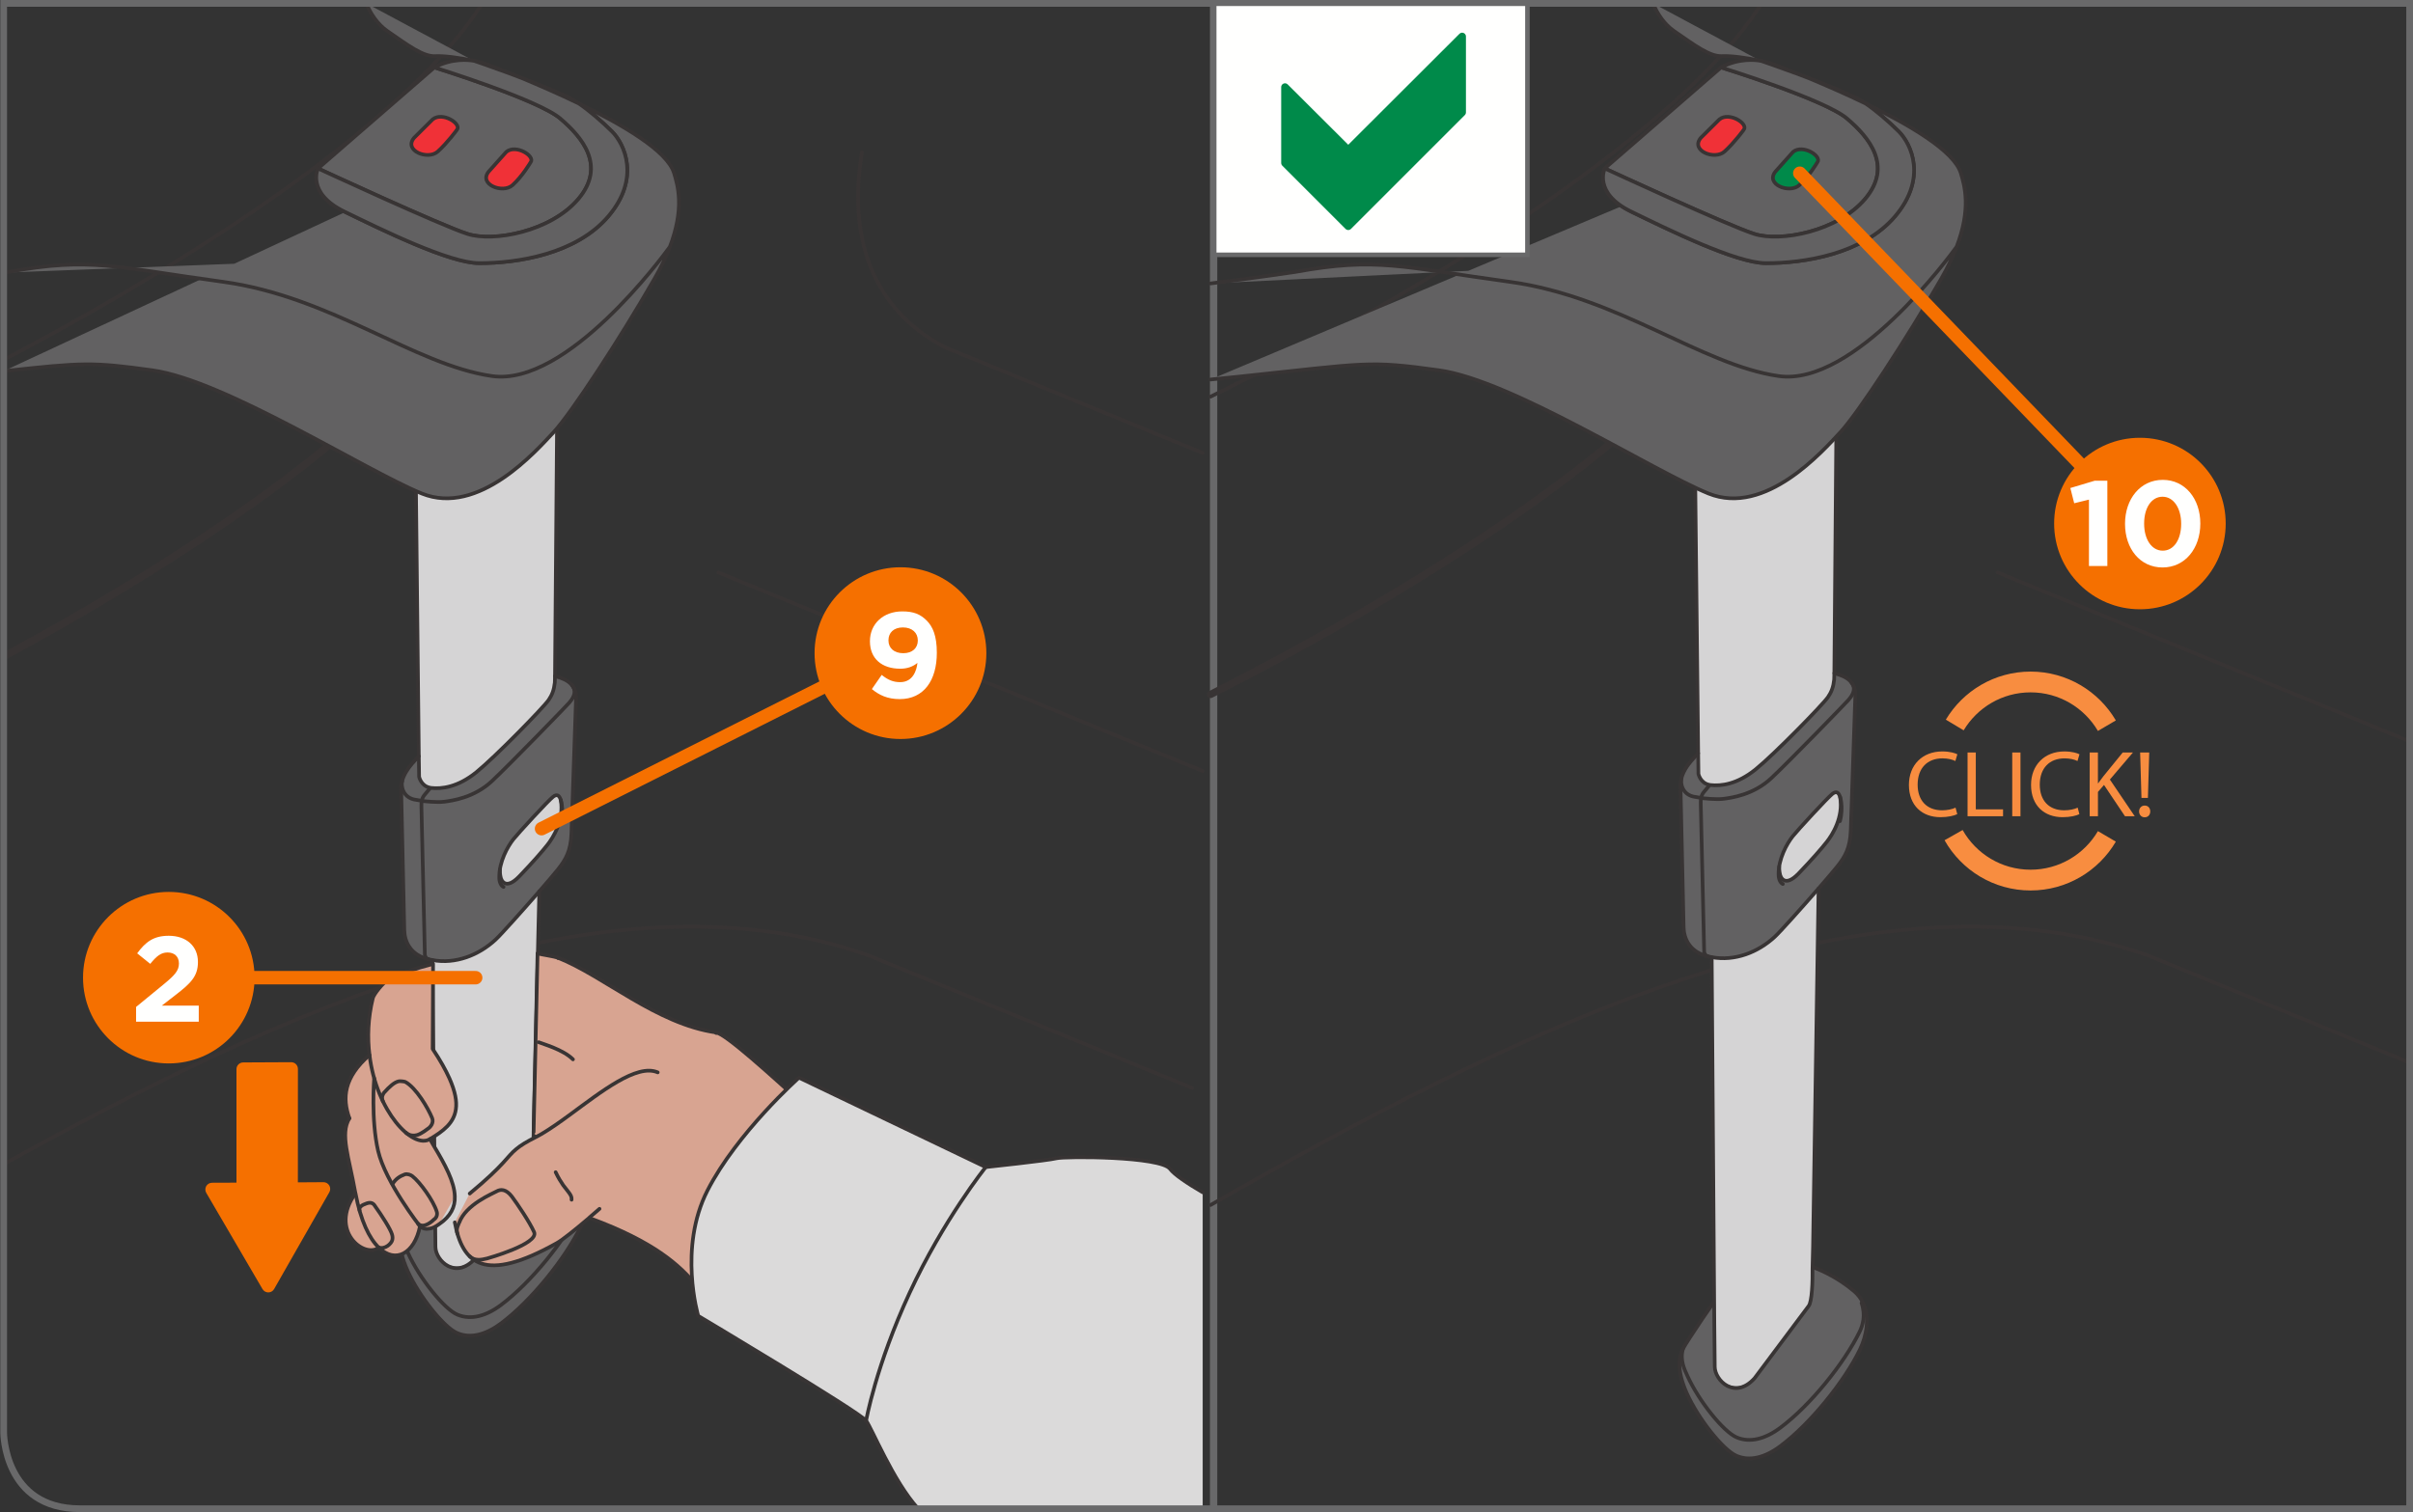
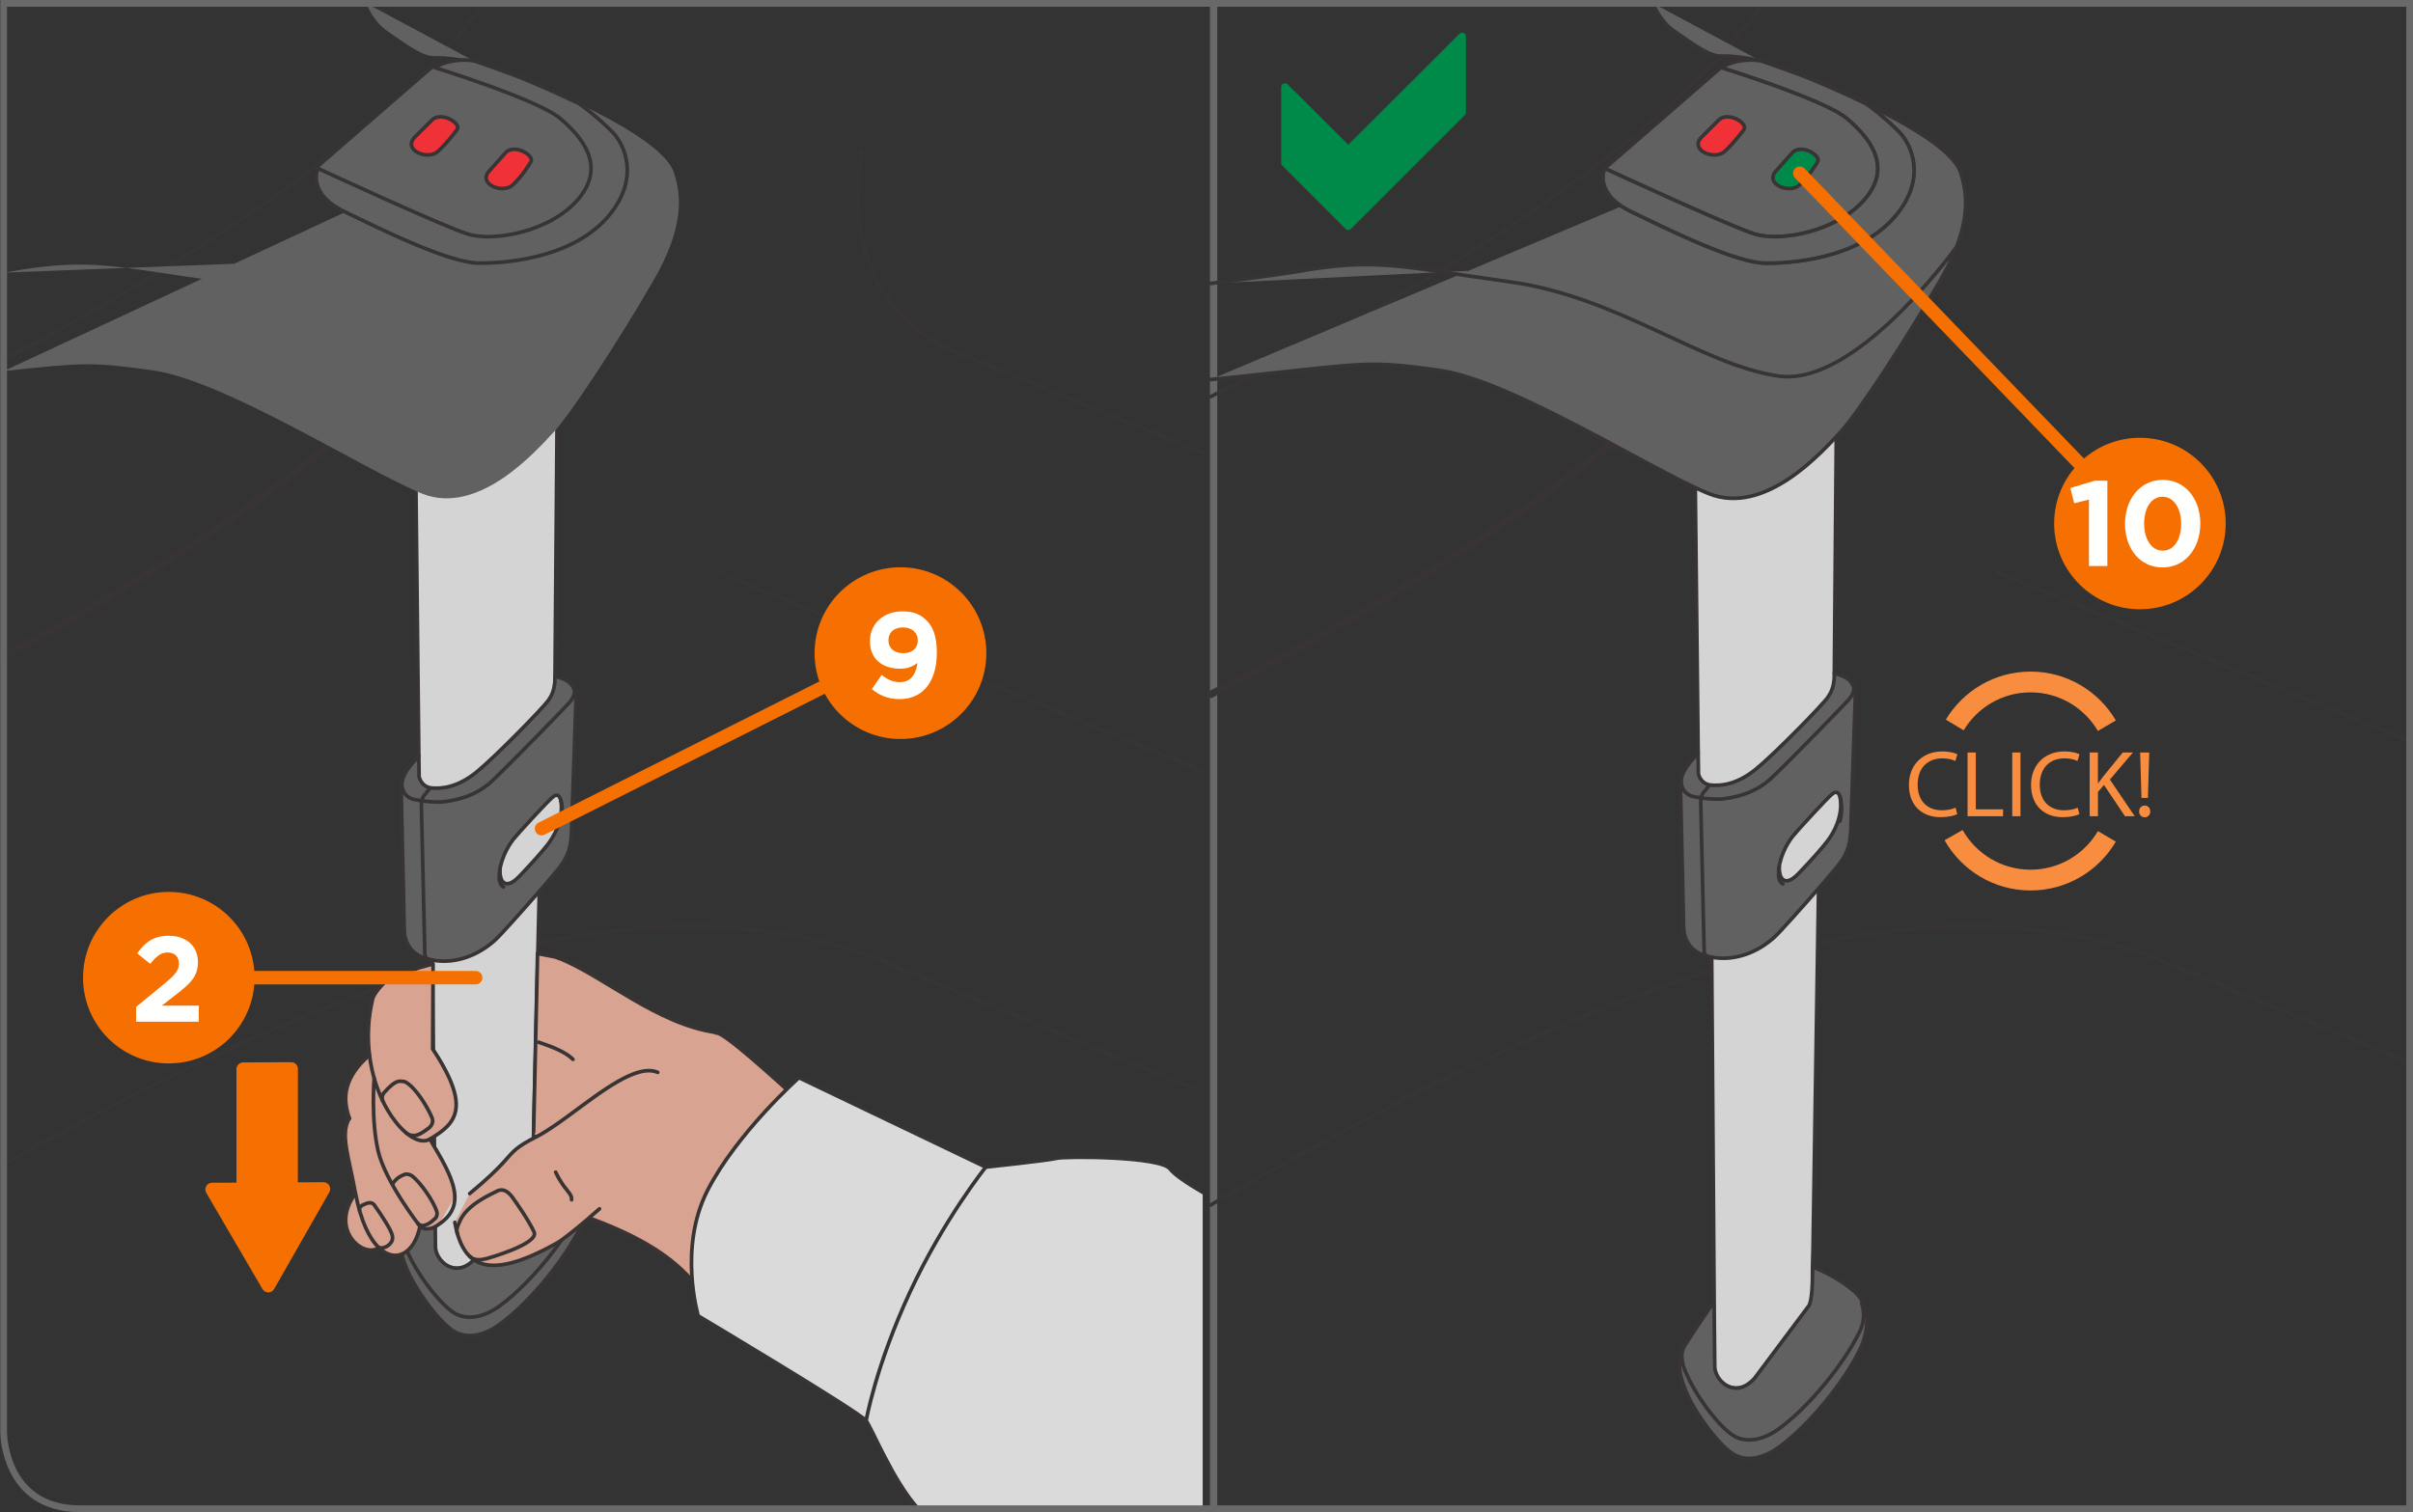
<svg xmlns="http://www.w3.org/2000/svg" xml:space="preserve" width="58.684mm" height="36.785mm" version="1.1" style="shape-rendering:geometricPrecision; text-rendering:geometricPrecision; image-rendering:optimizeQuality; fill-rule:evenodd; clip-rule:evenodd" viewBox="0 0 1315.62 824.67">
  <rect x="0" y="0" width="1315.62" height="824.67" fill="#333333" stroke="none" />
  <defs>
    <style type="text/css">
   
    .str7 {stroke:#69696A;stroke-width:2.48;stroke-miterlimit:4}
    .str5 {stroke:#69696A;stroke-width:3.67;stroke-miterlimit:4}
    .str4 {stroke:#F88D40;stroke-width:11.33;stroke-miterlimit:4}
    .str1 {stroke:#69696A;stroke-width:3.99;stroke-miterlimit:4}
    .str8 {stroke:#008A4A;stroke-width:4.15;stroke-linejoin:round;stroke-miterlimit:10}
    .str0 {stroke:#383434;stroke-width:2;stroke-linecap:round;stroke-linejoin:round;stroke-miterlimit:10}
    .str3 {stroke:#383434;stroke-width:2;stroke-linecap:round;stroke-linejoin:round;stroke-miterlimit:4}
    .str6 {stroke:#F57000;stroke-width:7.33;stroke-linecap:round;stroke-linejoin:round;stroke-miterlimit:4}
    .str9 {stroke:#F57000;stroke-width:7.34;stroke-linecap:round;stroke-linejoin:round;stroke-miterlimit:4}
    .str2 {stroke:#383434;stroke-width:3.99;stroke-linecap:round;stroke-linejoin:round;stroke-miterlimit:10}
    .fil1 {fill:none;fill-rule:nonzero}
    .fil3 {fill:#FFFFFE;fill-rule:nonzero}
    .fil2 {fill:#D5D4D5;fill-rule:nonzero}
    .fil0 {fill:#626162;fill-rule:nonzero}
    .fil8 {fill:#F88D40;fill-rule:nonzero}
    .fil4 {fill:#F03137;fill-rule:nonzero}
    .fil6 {fill:#D8A491;fill-rule:nonzero}
    .fil7 {fill:#DBDADA;fill-rule:nonzero}
    .fil5 {fill:#008A4A;fill-rule:nonzero}
    .fil9 {fill:#F57000;fill-rule:nonzero}
   
  </style>
  </defs>
  <g id="Слой_x0020_1">
    <path class="fil0" d="M984.47 689.95c6.4,1.45 17.59,6.71 26.41,14.22 2.15,1.84 3.72,3.94 4.8,6.25l-0.72 0.24c2.33,6.79 0.62,12.23 -1.05,15.66 -8.38,17.14 -26.77,40.03 -43.25,52.36 -8.22,6.15 -16.52,8.32 -23.74,5.28 -7.23,-3.02 -20.67,-19.76 -26.9,-33.56 -1.62,-3.5 -4.21,-8.69 -2.39,-14.84 1.85,-3.61 15.83,-25.28 18.04,-27.52l48.81 -18.08z" />
    <path class="fil0" d="M1014.06 736.06c-8.4,17.29 -26.87,40.31 -43.4,52.66 -8.25,6.17 -16.59,8.37 -23.88,5.25 -7.22,-3.08 -20.69,-19.96 -26.99,-33.87 -6.19,-13.71 -4.03,-20.96 -2.17,-24.56 -1.83,6.14 0.76,11.33 2.37,14.84 6.25,13.79 19.68,30.53 26.9,33.57 7.24,3.04 15.56,0.87 23.76,-5.28 16.48,-12.33 34.87,-35.21 43.24,-52.38 1.66,-3.41 3.39,-8.84 1.07,-15.65l0.72 -0.23c3.84,7.91 2.11,17.98 -1.62,25.64z" />
    <path class="fil1 str0" d="M938.62 704.48c-2.2,2.23 -19.15,27.46 -21,31.08 -1.87,3.6 -4.03,10.84 2.17,24.56 6.29,13.9 19.76,30.78 26.98,33.86 7.3,3.12 15.64,0.92 23.88,-5.25 16.53,-12.35 35,-35.37 43.4,-52.66 3.73,-7.66 5.47,-17.73 1.63,-25.64 -1.09,-2.3 -2.67,-4.41 -4.81,-6.23 -8.82,-7.54 -20.01,-12.8 -26.41,-14.24l-0.02 0.01" />
    <path class="fil1 str0" d="M917.62 735.55c-1.83,6.14 0.77,11.34 2.39,14.84 6.24,13.78 19.69,30.53 26.89,33.56 7.24,3.04 15.54,0.88 23.78,-5.28 16.46,-12.31 34.85,-35.2 43.23,-52.36 1.67,-3.42 3.38,-8.85 1.06,-15.65" />
    <line class="fil1 str1" x1="661.69" y1="822.84" x2="661.69" y2="1.84" />
    <path class="fil1 str0" d="M660.05 216.32c125.06,-61.54 257.55,-146.56 300.41,-214.49" />
    <path class="fil1 str2" d="M660.05 378.72c123.9,-62.73 250.82,-146.55 287.43,-212.49" />
    <path class="fil1 str0" d="M660.05 657.19c157.08,-89.73 354.68,-191.6 511.38,-136l142.36 58.37" />
    <line class="fil1 str0" x1="1089.2" y1="312.23" x2="1313.79" y2="404.32" />
    <path class="fil2" d="M991.53 484.54c-9.05,10.39 -20.99,23.77 -23.88,26.4 -9.1,8.4 -21.73,13.44 -34.39,11.09l1.42 199.21 0.24 24.24c0.13,7.33 11.85,16.91 22.63,4.96l29.52 -39.45c1.88,-2.4 1.24,-12.07 1.15,-19.33l0.29 -11.73 3.01 -195.4zm9.94 -284.97l-1.36 167.57 -0.09 3.53c-0.43,4.12 -1.53,6.79 -3.33,9.46 -2.94,4.26 -29.08,30.99 -39.38,39.38 -10.3,8.37 -19.11,9.24 -24.64,8.63 -0.24,-0.02 -0.48,-0.06 -0.74,-0.13 -4.9,-0.96 -5.91,-5.95 -5.91,-5.95l-0.15 -11.21 -1.8 -168.3 77.4 -42.97z" />
    <path class="fil2" d="M980.6 476.41c-7.45,7.73 -9.88,2.14 -10.17,0.15 0,0 -0.62,-2.3 -0.44,-3.54 1.02,-6.98 4.68,-13.42 7.46,-16.92 2.39,-3.02 18.92,-21.02 21.62,-23.14 2.08,-1.66 3.42,-0.84 4.21,1.79 1.89,11.07 -4.29,20.63 -7.25,24.38 -2.97,3.76 -7.96,9.52 -15.42,17.28z" />
    <path class="fil0" d="M970.43 476.56c0.29,1.99 2.74,7.57 10.17,-0.16 7.48,-7.75 12.46,-13.53 15.42,-17.28 2.97,-3.74 9.13,-13.33 7.25,-24.38 -0.79,-2.62 -2.13,-3.43 -4.21,-1.78 -2.71,2.12 -19.23,20.12 -21.61,23.13 -2.7,3.41 -6.26,9.59 -7.36,16.34 -0.24,1.44 0.34,4.13 0.34,4.13zm-41.75 -41.2c0,0 7.21,0.81 11.06,0.29 3.92,-0.54 16.16,-1.98 26.07,-11.3 9.91,-9.3 40.36,-40.75 42.06,-42.68 1.77,-2.03 4.15,-5.37 2.07,-8.73 1.64,2.54 1.73,5.25 1.64,6.4l-2.52 73.73c-0.35,9.46 -3.13,14.17 -7.31,19.46 -1.45,1.83 -5.43,6.5 -10.22,12.01 -9.05,10.4 -20.99,23.76 -23.88,26.4 -9.09,8.4 -21.72,13.44 -34.39,11.09 -0.74,-0.13 -1.45,-0.31 -2.19,-0.48l-0.02 -0.02c-1.67,-0.51 -1.9,-2.37 -1.9,-2.37l-1.87 -80.6c-0.03,-1.04 0,-1.98 0.11,-2.81l1.29 -0.39z" />
    <path class="fil0" d="M932.66 428.15c5.54,0.6 14.34,-0.27 24.64,-8.64 10.3,-8.39 36.44,-35.14 39.37,-39.38 1.81,-2.68 2.9,-5.35 3.34,-9.44l0.09 -3.54c0.97,0.34 4.56,1.19 7.13,3 0.92,0.65 1.67,1.36 2.21,2.14 0.19,0.23 0.34,0.44 0.47,0.67 2.1,3.35 -0.28,6.7 -2.06,8.72 -1.69,1.94 -32.15,33.37 -42.06,42.68 -9.91,9.32 -22.16,10.77 -26.04,11.3 -3.89,0.53 -11.08,-0.28 -11.08,-0.28l-1.31 0.39c0.2,-1.41 0.61,-2.55 1.42,-3.57l2.92 -3.55 0.21 -0.61c0.24,0.06 0.49,0.1 0.74,0.13z" />
    <path class="fil0" d="M928.79 432.19c-0.81,1.01 -1.22,2.17 -1.41,3.58 -0.1,0.84 -0.13,1.76 -0.1,2.81l1.87 80.59c0,0 0.24,1.87 1.91,2.37 -0.58,-0.15 -1.11,-0.3 -1.67,-0.47 -8.26,-2.56 -11.37,-9.32 -11.44,-15.39l-1.72 -77.41c0.06,-8.64 7.86,-15.19 9.64,-17.4l0.15 11.2c0,0 1,4.99 5.91,5.97l-0.21 0.62 -2.93 3.54z" />
    <path class="fil1 str0" d="M924.05 242.55l1.83 168.31 0.14 11.21c0,0 1.01,4.99 5.91,5.96 0.25,0.06 0.48,0.11 0.74,0.13 5.54,0.6 14.35,-0.27 24.64,-8.64 10.3,-8.38 36.46,-35.13 39.37,-39.37 1.83,-2.68 2.9,-5.36 3.34,-9.47l0.1 -3.52 1.37 -167.57" />
    <path class="fil1 str0" d="M1009.46 372.28c-0.55,-0.77 -1.28,-1.49 -2.21,-2.13 -2.58,-1.82 -6.17,-2.67 -7.13,-3.01" />
    <path class="fil1 str0" d="M931.07 521.55c0.74,0.17 1.45,0.35 2.18,0.49 12.67,2.35 25.29,-2.69 34.39,-11.1 2.89,-2.64 14.83,-16 23.88,-26.39 4.79,-5.51 8.77,-10.19 10.23,-12.01 4.18,-5.3 6.98,-10 7.32,-19.46l2.5 -73.73c0.11,-1.13 0.02,-3.86 -1.62,-6.4" />
    <path class="fil1 str0" d="M925.87 410.85c-1.78,2.21 -9.58,8.76 -9.64,17.4l1.72 77.41c0.08,6.07 3.2,12.84 11.44,15.4 0.56,0.16 1.11,0.32 1.67,0.47" />
    <path class="fil1 str0" d="M931.73 428.64l-2.93 3.55c-0.81,1.01 -1.22,2.16 -1.42,3.58 -0.09,0.83 -0.11,1.76 -0.08,2.81l1.85 80.6c0,0 0.25,1.87 1.9,2.36l0.03 0.02" />
    <path class="fil1 str0" d="M1009.46 372.28c0.18,0.23 0.34,0.44 0.49,0.67 2.06,3.35 -0.31,6.7 -2.06,8.73 -1.7,1.94 -32.17,33.38 -42.08,42.67 -9.89,9.32 -22.15,10.77 -26.07,11.31 -3.87,0.52 -11.05,-0.29 -11.05,-0.29l-4.14 -0.7c-7.47,-0.85 -8.52,-7.71 -7.74,-10.35" />
    <path class="fil1 str0" d="M972.05 482.13c-1.3,-0.55 -2.25,-2.54 -2.31,-4.72 -0.02,-0.21 -0.03,-0.43 -0.02,-0.63 -0.07,-8.37 4.45,-16.56 7.73,-20.7 2.39,-3.01 18.91,-21.02 21.62,-23.12 2.09,-1.65 3.43,-0.84 4.21,1.78 0.25,0.74 0.44,1.67 0.59,2.7 0.4,2.93 0.33,6.58 -0.69,10.42" />
    <path class="fil1 str0" d="M1003.28 434.75c1.87,11.06 -4.3,20.63 -7.25,24.38 -2.97,3.75 -7.97,9.52 -15.42,17.28 -7.45,7.73 -9.88,2.14 -10.17,0.15 0,0 -0.39,-1.3 -0.38,-3.96" />
    <path class="fil1 str0" d="M933.26 522.04l1.42 199.21 0.24 24.25c0.13,7.34 10.91,18.14 21.68,6.21l29.52 -39.44c1.87,-2.4 2.19,-13.33 2.1,-20.6l0.29 -11.72 3.01 -195.38" />
    <path class="fil3" d="M1017.08 56.41c-10.84,-5.25 -21.76,-9.95 -30.49,-13.63 10.28,3.88 21.06,8.26 26.56,11.21 1.25,0.66 2.52,1.44 3.93,2.42z" />
    <path class="fil3" d="M967.43 35.27c1.47,0.53 6.12,2.34 12.57,4.99 -10.74,-3.95 -19.54,-6.96 -19.54,-6.96 2.69,0.56 5.05,1.24 6.96,1.97z" />
    <path class="fil0" d="M938.39 36.76c0,0 56.48,17.52 68.62,27.81 12.12,10.29 25.13,25.89 9.94,43.9 -15.19,17.91 -46.4,23.66 -60.47,19.1 -14.06,-4.44 -81.52,-35.73 -81.52,-35.73l1.12 -0.97 62.31 -54.11z" />
    <g>
      <path class="fil0" d="M960.47 33.3c2.68,0.56 5.04,1.24 6.96,1.97 1.47,0.52 6.12,2.34 12.57,4.99l-19.53 -6.96zm106.2 101.36c0,0 0.02,0.12 -0.1,0.22 -3.04,4.2 -55.8,76.17 -96.85,70.21 -42.24,-6.08 -87.17,-43.17 -146.38,-51.36 -59.19,-8.07 -72.35,-13.58 -117.29,-5.4 0,0 -21.43,3.22 -46,6.26l406.62 -19.92zm-49.6 -78.25c23.97,11.63 48.27,25.85 52,37.95 2.1,7.05 5.76,19.37 -2.39,40.52 -1.99,5.21 -4.7,10.91 -8.34,17.24 -18.42,32.09 -45.21,73.1 -54.87,83.53 -9.67,10.33 -40.94,46 -71.91,33.52 -30.95,-12.61 -107.56,-61.78 -146.91,-67.22 -39.25,-5.44 -38.69,-3.95 -109.55,3.5 -5.29,0.55 -10.3,1.05 -15.06,1.52l357.02 -150.56zm-115.8 -54.58c2.37,5.68 6.08,11.34 11.49,15.11 11.4,7.93 19.57,13.96 26.01,13.65 4.57,-0.27 13.54,0.87 21.02,2.56l-58.52 -31.32zm37.11 34.93c0,0 56.48,17.51 68.6,27.81 12.14,10.3 25.14,25.89 9.96,43.9 -15.19,17.91 -46.41,23.65 -60.49,19.09 -14.06,-4.43 -81.52,-35.73 -81.52,-35.73 0,0 -6.45,13.36 14.31,23.5 20.68,10.03 57.46,28.17 73.57,28.16 20.74,0.06 52.89,-4.87 70.47,-25.61 17.58,-20.74 8.72,-39.42 1.92,-46.22 -5.62,-5.54 -12.46,-11.46 -18.13,-15.26 -1.41,-0.99 -2.69,-1.77 -3.93,-2.42 -5.5,-2.95 -16.28,-7.33 -26.56,-11.21 -2.27,-0.91 -4.53,-1.7 -6.58,-2.52 -10.73,-3.95 -19.53,-6.96 -19.53,-6.96 0,0 -0.23,-0.08 -0.67,-0.15 -2.45,-0.47 -11.74,-1.57 -21.41,3.61zm0 0l-62.32 54.1 62.32 -54.1z" />
    </g>
    <path class="fil1 str0" d="M960.47 33.3c2.68,0.56 5.04,1.24 6.96,1.97 1.47,0.52 6.12,2.34 12.57,4.99m86.67 94.4c0,0 0.02,0.12 -0.1,0.22 -3.04,4.2 -55.8,76.17 -96.85,70.21 -42.24,-6.08 -87.17,-43.17 -146.38,-51.36 -59.19,-8.07 -72.35,-13.58 -117.29,-5.4 0,0 -21.43,3.22 -46,6.26m357.02 -98.17c23.97,11.63 48.27,25.85 52,37.95 2.1,7.05 5.76,19.37 -2.39,40.52 -1.99,5.21 -4.7,10.91 -8.34,17.24 -18.42,32.09 -45.21,73.1 -54.87,83.53 -9.67,10.33 -40.94,46 -71.91,33.52 -30.95,-12.61 -107.56,-61.78 -146.91,-67.22 -39.25,-5.44 -38.69,-3.95 -109.55,3.5 -5.29,0.55 -10.3,1.05 -15.06,1.52m241.22 -205.14c2.37,5.68 6.08,11.34 11.49,15.11 11.4,7.93 19.57,13.96 26.01,13.65 4.57,-0.27 13.54,0.87 21.02,2.56m-21.41 3.61c0,0 56.48,17.51 68.6,27.81 12.14,10.3 25.14,25.89 9.96,43.9 -15.19,17.91 -46.41,23.65 -60.49,19.09 -14.06,-4.43 -81.52,-35.73 -81.52,-35.73 0,0 -6.45,13.36 14.31,23.5 20.68,10.03 57.46,28.17 73.57,28.16 20.74,0.06 52.89,-4.87 70.47,-25.61 17.58,-20.74 8.72,-39.42 1.92,-46.22 -5.62,-5.54 -12.46,-11.46 -18.13,-15.26 -1.41,-0.99 -2.69,-1.77 -3.93,-2.42 -5.5,-2.95 -16.28,-7.33 -26.56,-11.21 -2.27,-0.91 -4.53,-1.7 -6.58,-2.52 -10.73,-3.95 -19.53,-6.96 -19.53,-6.96 0,0 -0.23,-0.08 -0.67,-0.15 -2.45,-0.47 -11.74,-1.57 -21.41,3.61m0 0l-62.32 54.1" />
    <path class="fil4" d="M950.72 70.78c2.68,-3.23 -7.86,-10 -13.23,-5.7l-10.15 10.07c-5.9,6.98 7.53,12.35 12.91,7.51 5.36,-4.83 10.47,-11.88 10.47,-11.88z" />
    <path class="fil1 str0" d="M950.72 70.78c2.68,-3.23 -7.86,-10 -13.23,-5.7l-10.15 10.07c-5.9,6.98 7.53,12.35 12.91,7.51 5.36,-4.83 10.47,-11.88 10.47,-11.88z" />
    <path class="fil5" d="M990.87 88.5c2.68,-3.22 -7.84,-10.01 -13.22,-5.7l-9.55 10.67c-5.9,6.98 7.52,12.35 12.91,7.52 5.37,-4.83 9.86,-12.49 9.86,-12.49z" />
    <path class="fil1 str0" d="M990.87 88.5c2.68,-3.22 -7.84,-10.01 -13.22,-5.7l-9.55 10.67c-5.9,6.98 7.52,12.35 12.91,7.52 5.37,-4.83 9.86,-12.49 9.86,-12.49z" />
    <path class="fil0 str0" d="M1006.99 64.58c-12.13,-10.31 -68.6,-27.81 -68.6,-27.81 9.66,-5.18 18.96,-4.08 21.43,-3.61 0.43,0.07 0.65,0.15 0.65,0.15 0,0 8.79,3.01 19.54,6.96 2.05,0.82 4.31,1.61 6.57,2.52 8.74,3.68 19.65,8.38 30.5,13.63 5.68,3.8 12.53,9.73 18.13,15.27 6.83,6.8 15.68,25.47 -1.91,46.22 -17.61,20.73 -49.74,25.67 -70.46,25.61 -16.14,0.01 -52.9,-18.13 -73.57,-28.17 -20.77,-10.15 -14.31,-23.49 -14.31,-23.49 0,0 67.45,31.29 81.52,35.73 14.07,4.56 45.29,-1.19 60.47,-19.09 15.19,-18.02 2.17,-33.61 -9.96,-43.91z" />
    <path class="fil1 str0" d="M2 196.24c112.4,-59.1 222.58,-133.6 260.95,-194.41" />
    <path class="fil1 str2" d="M2 358.07c110.37,-59.68 215.25,-132.91 247.98,-191.84" />
    <path class="fil1 str0" d="M2 634.94c149.78,-83.14 328.08,-164.78 471.91,-113.75l176.01 72.17" />
    <line class="fil1 str0" x1="391.7" y1="312.23" x2="655.71" y2="420.49" />
    <path class="fil1 str0" d="M655.71 247.03l-139.65 -57.27c-24.95,-12.24 -56.7,-42.25 -46.12,-106.64" />
    <path class="fil0" d="M286.96 623c6.4,1.45 17.58,6.71 26.41,14.23 2.14,1.83 3.73,3.94 4.79,6.25l-0.72 0.23c2.34,6.79 0.62,12.23 -1.05,15.66 -8.38,17.15 -26.76,40.04 -43.24,52.36 -8.22,6.15 -16.54,8.33 -23.76,5.28 -7.21,-3.02 -20.66,-19.76 -26.9,-33.55 -1.62,-3.51 -4.2,-8.69 -2.38,-14.85 1.84,-3.61 15.83,-25.28 18.03,-27.52l48.82 -18.08z" />
    <path class="fil0" d="M316.55 669.11c-8.4,17.29 -26.88,40.31 -43.4,52.66 -8.25,6.18 -16.59,8.38 -23.88,5.25 -7.21,-3.07 -20.69,-19.96 -26.99,-33.87 -6.18,-13.71 -4.04,-20.96 -2.17,-24.55 -1.82,6.14 0.77,11.33 2.39,14.83 6.26,13.79 19.69,30.54 26.91,33.57 7.22,3.04 15.54,0.88 23.76,-5.28 16.47,-12.33 34.85,-35.21 43.23,-52.37 1.67,-3.41 3.39,-8.85 1.07,-15.65l0.72 -0.24c3.85,7.92 2.12,17.98 -1.62,25.64z" />
    <path class="fil1 str0" d="M241.1 637.53c-2.19,2.23 -19.15,27.47 -21.01,31.09 -1.85,3.59 -4.02,10.83 2.18,24.55 6.3,13.9 19.76,30.79 26.99,33.86 7.3,3.12 15.63,0.93 23.88,-5.25 16.53,-12.35 35.01,-35.37 43.4,-52.66 3.73,-7.66 5.47,-17.72 1.63,-25.64 -1.08,-2.3 -2.66,-4.41 -4.8,-6.23 -8.84,-7.53 -20.02,-12.8 -26.42,-14.24l-0.02 0.01" />
    <path class="fil1 str0" d="M220.11 668.6c-1.82,6.15 0.77,11.35 2.38,14.84 6.25,13.78 19.69,30.54 26.9,33.56 7.22,3.04 15.54,0.87 23.76,-5.28 16.46,-12.32 34.86,-35.21 43.24,-52.36 1.67,-3.43 3.39,-8.86 1.06,-15.65" />
    <path class="fil2" d="M294.02 486.13c-9.07,10.39 -20.99,23.77 -23.88,26.4 -9.1,8.4 -21.72,13.45 -34.39,11.09l1.42 132.27 0.25 24.23c0.12,7.34 11.85,16.91 22.63,4.97l29.52 -39.45c1.88,-2.4 1.23,-12.07 1.15,-19.34l0.28 -11.73 3.03 -128.44zm9.94 -284.97l-1.36 167.57 -0.1 3.53c-0.43,4.12 -1.52,6.79 -3.34,9.46 -2.93,4.26 -29.07,30.99 -39.36,39.38 -10.31,8.37 -19.12,9.24 -24.65,8.63 -0.25,-0.02 -0.49,-0.06 -0.73,-0.13 -4.9,-0.97 -5.91,-5.96 -5.91,-5.96l-0.17 -11.21 -1.8 -168.3 77.42 -42.98z" />
    <path class="fil2" d="M283.09 477.99c-7.45,7.73 -9.89,2.14 -10.18,0.15 0,0 -0.61,-2.3 -0.43,-3.54 1,-6.97 4.67,-13.42 7.44,-16.92 2.39,-3.02 18.92,-21.02 21.64,-23.14 2.06,-1.66 3.41,-0.84 4.19,1.79 1.89,11.07 -4.27,20.63 -7.24,24.38 -2.97,3.76 -7.96,9.52 -15.43,17.28z" />
    <path class="fil0" d="M272.91 478.14c0.29,1.99 2.74,7.57 10.18,-0.16 7.47,-7.75 12.46,-13.53 15.42,-17.28 2.97,-3.74 9.14,-13.33 7.25,-24.38 -0.78,-2.62 -2.11,-3.43 -4.19,-1.78 -2.72,2.12 -19.23,20.12 -21.63,23.13 -2.7,3.41 -6.24,9.59 -7.36,16.34 -0.24,1.44 0.34,4.13 0.34,4.13zm-41.74 -41.2c0,0 7.21,0.81 11.07,0.29 3.91,-0.54 16.16,-1.98 26.05,-11.3 9.91,-9.3 40.38,-40.75 42.07,-42.68 1.77,-2.03 4.14,-5.37 2.06,-8.72 1.65,2.54 1.74,5.25 1.64,6.4l-2.51 73.73c-0.35,9.46 -3.13,14.16 -7.31,19.46 -1.47,1.83 -5.44,6.5 -10.22,12.01 -9.06,10.4 -20.99,23.76 -23.89,26.4 -9.1,8.4 -21.71,13.45 -34.38,11.09 -0.74,-0.13 -1.45,-0.31 -2.2,-0.48l-0.02 -0.02c-1.67,-0.51 -1.9,-2.37 -1.9,-2.37l-1.86 -80.6c-0.03,-1.04 -0.02,-1.98 0.1,-2.81l1.3 -0.39z" />
    <path class="fil0" d="M235.15 429.74c5.53,0.6 14.34,-0.27 24.65,-8.64 10.3,-8.39 36.44,-35.14 39.36,-39.39 1.82,-2.68 2.9,-5.35 3.34,-9.44l0.1 -3.54c0.96,0.34 4.56,1.19 7.12,3 0.93,0.65 1.67,1.36 2.22,2.13 0.17,0.23 0.34,0.44 0.47,0.67 2.08,3.35 -0.28,6.7 -2.06,8.72 -1.7,1.94 -32.17,33.37 -42.08,42.68 -9.9,9.32 -22.15,10.77 -26.04,11.3 -3.88,0.53 -11.07,-0.28 -11.07,-0.28l-1.3 0.4c0.18,-1.41 0.59,-2.56 1.41,-3.58l2.93 -3.55 0.21 -0.61c0.23,0.06 0.47,0.1 0.73,0.13z" />
    <path class="fil0" d="M231.27 433.77c-0.81,1.01 -1.21,2.17 -1.41,3.58 -0.09,0.84 -0.12,1.76 -0.09,2.81l1.85 80.59c0,0 0.24,1.88 1.91,2.37 -0.56,-0.15 -1.1,-0.3 -1.66,-0.48 -8.25,-2.55 -11.37,-9.32 -11.44,-15.39l-1.72 -77.41c0.07,-8.64 7.88,-15.19 9.64,-17.4l0.15 11.2c0,0 1.01,4.99 5.92,5.97l-0.22 0.62 -2.93 3.54z" />
    <path class="fil1 str0" d="M226.54 244.13l1.81 168.3 0.16 11.21c0,0 1,4.99 5.91,5.96 0.24,0.06 0.47,0.11 0.72,0.13 5.54,0.6 14.35,-0.27 24.66,-8.64 10.3,-8.38 36.44,-35.13 39.36,-39.37 1.82,-2.68 2.89,-5.35 3.34,-9.47l0.1 -3.52 1.36 -167.57" />
    <path class="fil1 str0" d="M311.95 373.86c-0.55,-0.77 -1.3,-1.49 -2.22,-2.13 -2.57,-1.82 -6.16,-2.67 -7.13,-3.01" />
    <path class="fil1 str0" d="M233.56 523.13c0.74,0.17 1.45,0.35 2.19,0.49 12.67,2.35 25.28,-2.69 34.38,-11.09 2.9,-2.64 14.84,-16 23.89,-26.39 4.79,-5.51 8.76,-10.19 10.22,-12.01 4.19,-5.3 6.97,-10.01 7.31,-19.46l2.52 -73.73c0.1,-1.13 0,-3.86 -1.64,-6.4" />
    <path class="fil1 str0" d="M228.35 412.44c-1.77,2.21 -9.58,8.76 -9.64,17.4l1.72 77.41c0.09,6.07 3.19,12.84 11.44,15.4 0.55,0.16 1.1,0.32 1.66,0.47" />
    <path class="fil1 str0" d="M234.2 430.22l-2.93 3.55c-0.81,1.01 -1.22,2.16 -1.41,3.58 -0.1,0.83 -0.13,1.76 -0.09,2.81l1.87 80.6c0,0 0.23,1.87 1.9,2.36l0.02 0.02" />
    <path class="fil1 str0" d="M311.95 373.86c0.17,0.23 0.34,0.44 0.48,0.67 2.06,3.35 -0.31,6.7 -2.06,8.72 -1.7,1.95 -32.16,33.38 -42.08,42.68 -9.89,9.32 -22.14,10.77 -26.05,11.31 -3.87,0.52 -11.06,-0.29 -11.06,-0.29l-4.15 -0.7c-7.45,-0.85 -8.51,-7.71 -7.74,-10.35" />
    <path class="fil1 str0" d="M274.54 483.72c-1.31,-0.55 -2.25,-2.54 -2.32,-4.72 -0.02,-0.2 -0.02,-0.43 0,-0.62 -0.08,-8.37 4.45,-16.56 7.72,-20.7 2.39,-3.01 18.9,-21.02 21.62,-23.12 2.07,-1.65 3.42,-0.84 4.19,1.78 0.26,0.74 0.44,1.67 0.59,2.7 0.42,2.93 0.33,6.58 -0.69,10.42" />
    <path class="fil1 str0" d="M305.76 436.33c1.88,11.06 -4.29,20.63 -7.24,24.38 -2.97,3.75 -7.97,9.52 -15.43,17.28 -7.46,7.73 -9.89,2.14 -10.18,0.15 0,0 -0.38,-1.3 -0.36,-3.96" />
    <path class="fil1 str0" d="M235.75 523.62l1.41 132.26 0.26 24.23c0.11,7.35 10.9,18.16 21.68,6.22l29.52 -39.44c1.87,-2.4 2.18,-13.32 2.11,-20.59l0.28 -11.73 3.03 -128.45" />
    <path class="fil6" d="M247.96 666.65c4.2,22.78 16.24,33.42 55.65,11.3 3.45,-1.96 9.88,-7.2 17.83,-13.91l0.47 0.45c68.91,25.4 56.59,50.77 86.18,64.95 28.65,13.7 10.2,-5.05 13.79,-6.21 30.57,-10.98 96,-0.93 73.61,-70.68 -10.72,-4.3 -94.77,-87.94 -104.95,-89.34 0,0 -0.1,0 -0.1,-0.09 -32.47,-4.58 -61.62,-31.11 -86.18,-40.72l-0.19 -0.09c-1.76,-0.65 -9.3,-1.81 -10.99,-2.29l-2.16 97.44c-0.93,0.54 2.6,1.96 1.76,2.43 -5.79,2.89 -8.87,4.85 -11.11,6.71 -5.23,4.21 -6.08,8.31 -25.49,24.37l-8.12 15.69z" />
    <path class="fil6" d="M248.08 652.47l-0.1 0c-0.23,-7.86 -5.18,-17.14 -11.66,-27.86 -0.61,-1.15 -1.21,-2.21 -1.92,-3.35 7.29,-4.37 13.08,-8.71 14.14,-16.24 0.64,-4.36 -0.35,-9.74 -3.51,-16.89 -2.06,-4.56 -5.01,-9.92 -9.15,-16.06l0.24 -46.34c-9.55,2.4 -18.09,5.42 -24.19,8.44 -2.86,1.37 -8.19,8.17 -8.64,10.21 -2.7,11.01 -3.04,21.56 -1.84,31.03 -14.06,12.23 -14.89,23.51 -10.95,34.51 -5.21,8.56 -0.22,21.3 3.12,40.03 0.08,0.28 0.16,0.56 0.14,0.93 -14.57,20.24 4.79,35.62 12.7,29.59l0 -0.09c9.17,9.08 19.59,3.23 22.53,-11.59 2.17,1.76 3.73,2.57 4.68,2.16 2.19,-1.04 4.02,-2.09 5.65,-3.23l-0.02 0.1 8.77 -15.34z" />
    <path class="fil1 str3" d="M206.46 680.47c-7.91,6.03 -27.28,-9.35 -12.7,-29.59" />
    <path class="fil1 str3" d="M358.6 584.86c-11.4,-4.93 -30.9,10.64 -48.09,23.25 -5.32,3.92 -10.54,7.56 -15.11,10.27 -0.94,0.57 -1.88,1.03 -2.72,1.5 -5.79,2.89 -8.86,4.85 -11.11,6.72 -5.23,4.19 -6.06,8.3 -25.48,24.36" />
    <path class="fil1 str3" d="M247.96 666.65c4.2,22.78 16.24,33.42 55.65,11.3 3.45,-1.96 9.88,-7.2 17.83,-13.91l0 -0.09c1.68,-1.5 3.56,-2.99 5.42,-4.67" />
    <path class="fil1 str3" d="M495.5 652.55c22.39,69.75 -43.03,59.69 -73.62,70.67 -3.58,1.15 14.86,19.93 -13.79,6.21 -29.59,-14.18 -17.26,-39.54 -86.17,-64.94" />
    <path class="fil1 str3" d="M228.73 668.49c0.09,0.09 0.17,0.18 0.26,0.28 1.19,1.28 3.76,1.77 4.71,1.34 2.15,-0.06 3.99,-1.26 5.62,-2.4 6.44,-4.32 8.89,-9.44 8.66,-15.26 -0.24,-7.85 -5.18,-17.12 -11.66,-27.86 -0.6,-1.15 -1.22,-2.21 -1.91,-3.35" />
    <path class="fil1 str3" d="M201.45 575.41c-14.06,12.23 -14.89,23.5 -10.95,34.5" />
    <path class="fil1 str3" d="M312.39 577.76c-5.43,-5.42 -16.52,-8.41 -18.68,-9.34" />
    <path class="fil1 str3" d="M302.96 639.3c1.4,2.99 2.81,5.22 4.1,7.09 1.11,1.49 2.06,2.71 2.89,3.73 1.22,1.59 1.87,2.7 1.69,4.2" />
    <path class="fil1 str3" d="M249.44 672.95c-1.15,-2.63 0.92,-5.97 0.92,-6.06 3.55,-10 18.23,-15.89 20.4,-17.14 2.17,-1.26 5.12,-1.31 8.29,2.79 2.99,4.02 9.72,13.92 12.16,19.43 2.82,6.45 -25.6,14.38 -25.6,14.38 -3.4,0.88 -6.99,1.37 -9.51,-1.17" />
    <path class="fil1 str3" d="M213.96 645.82c1.8,-2.95 4.13,-4.33 6.64,-5.28 1.41,-0.54 3.35,0.26 4.14,0.85 4.34,3.32 11.61,13.57 13.38,19.39 0.44,1.45 0.11,3.28 -1.56,4.35 0,0 -5.46,5.66 -8.76,2.11" />
    <path class="fil1 str3" d="M208.78 600.66c-1.28,-2.5 0.59,-4.71 0.59,-4.71 2.97,-3.32 5.69,-5.81 8.16,-6.25 0.59,-0.12 3,0.11 3.49,0.38 5.84,3.22 12.29,14.09 14.59,19.7 1.07,2.63 -1.05,5.08 -2.3,5.79 0,0 -3.41,2.71 -5.78,3.43 -1.58,0.48 -4.25,0.53 -6.16,-1.2" />
    <path class="fil1 str3" d="M190.49 609.91c-5.21,8.56 -0.21,21.29 3.13,40.03 0.07,0.28 0.15,0.56 0.13,0.94l0.09 0c2.84,15.07 7.58,24.6 12.62,29.49 9.15,9.06 19.58,3.24 22.52,-11.59 0,0 -18.87,-24.03 -22.83,-41.12 -3.97,-17.11 -2.14,-39.58 -2.14,-39.58" />
    <path class="fil1 str3" d="M206.46 680.37c3.47,1.18 6.97,-2.12 7.43,-4.09 0.21,-0.93 0.19,-1.89 -0.13,-2.97 -0.77,-2.79 -5.25,-9.92 -9.8,-16.27 -1.43,-1.55 -3.02,-1.27 -5.88,0.02 0,0 -2.63,1.17 -2.06,3.08" />
    <line class="fil1 str3" x1="390.44" y1="563.38" x2="390.44" y2="563.11" />
    <path class="fil1 str3" d="M437.62 752.71c-0.5,-19.21 -11.31,-18.54 -21.72,-23.45 -5.36,-2.43 -10.57,-6.4 -14.32,-15.34" />
    <path class="fil1 str3" d="M304.07 522.3c-1.77,-0.66 -9.3,-1.81 -10.99,-2.29" />
    <path class="fil1 str3" d="M495.5 652.55c-10.73,-4.3 -94.79,-87.96 -104.96,-89.36 0,0 -0.09,0 -0.09,-0.09 -32.5,-4.58 -61.63,-31.1 -86.19,-40.71" />
    <line class="fil1 str3" x1="304.07" y1="522.3" x2="304.25" y2="522.4" />
    <line class="fil1 str3" x1="511.67" y1="652.48" x2="511.59" y2="652.41" />
    <path class="fil1 str3" d="M234.41 621.25c7.28,-4.37 13.08,-8.71 14.13,-16.24 0.65,-4.37 -0.34,-9.73 -3.5,-16.88 -2.06,-4.57 -5.01,-9.92 -9.15,-16.07l0.23 -46.35c-9.54,2.41 -18.08,5.43 -24.19,8.45 -2.86,1.38 -8.19,8.16 -8.64,10.2 -2.7,11 -3.04,21.55 -1.83,31.04 3.76,30.9 23.65,51.53 32.96,45.84" />
    <line class="fil1 str3" x1="293.08" y1="520.02" x2="290.93" y2="617.44" />
    <path class="fil7" d="M500.62 822.84c-13.66,-14.98 -25.31,-43.99 -28.39,-47.98 -3.72,-4.87 -91.54,-57.19 -91.54,-57.19 0,0 -11.02,-36.98 5.04,-68.39 16.09,-31.42 49.89,-61.53 49.89,-61.53l101.84 48.77c0,0 33.88,-3.61 38.56,-4.8 4.67,-1.17 56.88,-1.16 61.96,5.84 2.14,2.94 9.47,7.92 17.75,12.72l0 172.56 -155.09 0z" />
    <path class="fil1 str3" d="M500.62 822.84c-13.66,-14.98 -25.31,-43.99 -28.39,-47.98 -3.72,-4.87 -91.54,-57.19 -91.54,-57.19 0,0 -11.02,-36.98 5.04,-68.39 16.09,-31.42 49.89,-61.53 49.89,-61.53l101.84 48.77c0,0 33.88,-3.61 38.56,-4.8 4.67,-1.17 56.88,-1.16 61.96,5.84 2.14,2.94 9.47,7.92 17.75,12.72" />
    <path class="fil1 str3" d="M472.22 774.84c0,0 5.27,-29.9 23.75,-69.8 18.48,-39.91 41.48,-68.52 41.48,-68.52" />
    <path class="fil3" d="M315.49 56.41c-10.84,-5.25 -21.76,-9.95 -30.49,-13.63 10.28,3.88 21.06,8.26 26.57,11.21 1.23,0.66 2.52,1.44 3.91,2.42z" />
    <path class="fil3" d="M265.87 35.27c1.46,0.53 6.11,2.34 12.56,4.99 -10.73,-3.95 -19.52,-6.96 -19.52,-6.96 2.67,0.56 5.04,1.24 6.96,1.97z" />
    <path class="fil0" d="M236.83 36.76c0,0 56.46,17.52 68.6,27.81 12.13,10.29 25.13,25.89 9.95,43.9 -15.18,17.91 -46.41,23.66 -60.47,19.1 -14.07,-4.44 -81.52,-35.73 -81.52,-35.73l1.13 -0.97 62.31 -54.11z" />
    <g>
      <path class="fil0" d="M258.91 33.3c2.66,0.56 5.03,1.24 6.96,1.97 1.46,0.52 6.1,2.34 12.56,4.99l-19.52 -6.96zm106.19 101.36c0,0 0.01,0.12 -0.09,0.22 -3.05,4.2 -55.8,76.17 -96.84,70.21 -42.26,-6.08 -87.19,-43.17 -146.38,-51.36 -59.2,-8.07 -72.36,-13.58 -117.31,-5.4l-2.47 0.37 363.1 -14.03zm-49.6 -78.25c23.99,11.63 48.27,25.85 52,37.95 2.11,7.05 5.76,19.37 -2.39,40.52 -1.98,5.21 -4.69,10.91 -8.34,17.24 -18.42,32.09 -45.2,73.1 -54.87,83.53 -9.66,10.33 -40.95,46 -71.89,33.52 -30.96,-12.61 -107.56,-61.78 -146.93,-67.22 -33.09,-4.59 -37.89,-4.25 -81.08,0.44l313.5 -145.98zm-115.8 -54.58c2.38,5.68 6.09,11.34 11.5,15.11 11.4,7.93 19.57,13.96 26.01,13.65 4.58,-0.27 13.56,0.87 21.04,2.56l-58.54 -31.32zm37.13 34.93c0,0 56.46,17.51 68.59,27.81 12.14,10.3 25.16,25.89 9.97,43.9 -15.2,17.91 -46.42,23.65 -60.49,19.09 -14.07,-4.43 -81.53,-35.73 -81.53,-35.73 0,0 -6.45,13.36 14.31,23.5 20.67,10.03 57.44,28.17 73.56,28.16 20.74,0.06 52.88,-4.87 70.47,-25.61 17.59,-20.74 8.73,-39.42 1.92,-46.22 -5.61,-5.54 -12.46,-11.46 -18.13,-15.26 -1.4,-0.99 -2.69,-1.77 -3.91,-2.42 -5.51,-2.95 -16.29,-7.33 -26.57,-11.21 -2.27,-0.91 -4.53,-1.7 -6.58,-2.52 -10.73,-3.95 -19.52,-6.96 -19.52,-6.96 0,0 -0.23,-0.08 -0.67,-0.15 -2.47,-0.47 -11.75,-1.57 -21.41,3.61zm0 0l-62.32 54.1 62.32 -54.1z" />
    </g>
-     <path class="fil1 str0" d="M258.91 33.3c2.66,0.56 5.03,1.24 6.96,1.97 1.46,0.52 6.1,2.34 12.56,4.99m86.67 94.4c0,0 0.01,0.12 -0.09,0.22 -3.05,4.2 -55.8,76.17 -96.84,70.21 -42.26,-6.08 -87.19,-43.17 -146.38,-51.36 -59.2,-8.07 -72.36,-13.58 -117.31,-5.4l-2.47 0.37m313.5 -92.28c23.99,11.63 48.27,25.85 52,37.95 2.11,7.05 5.76,19.37 -2.39,40.52 -1.98,5.21 -4.69,10.91 -8.34,17.24 -18.42,32.09 -45.2,73.1 -54.87,83.53 -9.66,10.33 -40.95,46 -71.89,33.52 -30.96,-12.61 -107.56,-61.78 -146.93,-67.22 -33.09,-4.59 -37.89,-4.25 -81.08,0.44m197.7 -200.55c2.38,5.68 6.09,11.34 11.5,15.11 11.4,7.93 19.57,13.96 26.01,13.65 4.58,-0.27 13.56,0.87 21.04,2.56m-21.41 3.61c0,0 56.46,17.51 68.59,27.81 12.14,10.3 25.16,25.89 9.97,43.9 -15.2,17.91 -46.42,23.65 -60.49,19.09 -14.07,-4.43 -81.53,-35.73 -81.53,-35.73 0,0 -6.45,13.36 14.31,23.5 20.67,10.03 57.44,28.17 73.56,28.16 20.74,0.06 52.88,-4.87 70.47,-25.61 17.59,-20.74 8.73,-39.42 1.92,-46.22 -5.61,-5.54 -12.46,-11.46 -18.13,-15.26 -1.4,-0.99 -2.69,-1.77 -3.91,-2.42 -5.51,-2.95 -16.29,-7.33 -26.57,-11.21 -2.27,-0.91 -4.53,-1.7 -6.58,-2.52 -10.73,-3.95 -19.52,-6.96 -19.52,-6.96 0,0 -0.23,-0.08 -0.67,-0.15 -2.47,-0.47 -11.75,-1.57 -21.41,3.61m0 0l-62.32 54.1" />
    <path class="fil4" d="M249.14 70.78c2.68,-3.23 -7.85,-10 -13.22,-5.7l-10.14 10.07c-5.92,6.98 7.53,12.35 12.89,7.51 5.36,-4.83 10.47,-11.88 10.47,-11.88z" />
    <path class="fil1 str0" d="M249.14 70.78c2.68,-3.23 -7.85,-10 -13.22,-5.7l-10.14 10.07c-5.92,6.98 7.53,12.35 12.89,7.51 5.36,-4.83 10.47,-11.88 10.47,-11.88" />
    <path class="fil4" d="M289.3 88.5c2.69,-3.22 -7.85,-10.01 -13.22,-5.7l-9.54 10.67c-5.92,6.98 7.52,12.35 12.89,7.52 5.37,-4.83 9.87,-12.49 9.87,-12.49z" />
    <path class="fil1 str0" d="M289.3 88.5c2.69,-3.22 -7.85,-10.01 -13.22,-5.7l-9.54 10.67c-5.92,6.98 7.52,12.35 12.89,7.52 5.37,-4.83 9.87,-12.49 9.87,-12.49" />
    <path class="fil0" d="M305.42 64.58c-12.14,-10.31 -68.6,-27.81 -68.6,-27.81 9.66,-5.18 18.97,-4.08 21.42,-3.61 0.43,0.07 0.66,0.15 0.66,0.15 0,0 8.81,3.01 19.55,6.96 2.03,0.82 4.29,1.61 6.56,2.52 8.73,3.68 19.64,8.38 30.5,13.63 5.67,3.8 12.51,9.73 18.12,15.27 6.82,6.8 15.68,25.47 -1.92,46.22 -17.59,20.73 -49.74,25.67 -70.46,25.61 -16.13,0.01 -52.9,-18.13 -73.57,-28.17 -20.76,-10.15 -14.31,-23.49 -14.31,-23.49 0,0 67.46,31.29 81.53,35.73 14.07,4.56 45.3,-1.19 60.48,-19.09 15.18,-18.02 2.18,-33.61 -9.96,-43.91z" />
    <path class="fil1 str0" d="M305.42 64.58c-12.14,-10.31 -68.6,-27.81 -68.6,-27.81 9.66,-5.18 18.97,-4.08 21.42,-3.61 0.43,0.07 0.66,0.15 0.66,0.15 0,0 8.81,3.01 19.55,6.96 2.03,0.82 4.29,1.61 6.56,2.52 8.73,3.68 19.64,8.38 30.5,13.63 5.67,3.8 12.51,9.73 18.12,15.27 6.82,6.8 15.68,25.47 -1.92,46.22 -17.59,20.73 -49.74,25.67 -70.46,25.61 -16.13,0.01 -52.9,-18.13 -73.57,-28.17 -20.76,-10.15 -14.31,-23.49 -14.31,-23.49 0,0 67.46,31.29 81.53,35.73 14.07,4.56 45.3,-1.19 60.48,-19.09 15.18,-18.02 2.18,-33.61 -9.96,-43.91" />
    <path class="fil1 str4" d="M1148.72 395.78c-8.37,-14.24 -23.87,-23.84 -41.6,-23.84m0 0c-17.55,0 -32.92,9.4 -41.35,23.46m-0.63 60.07c8.27,14.63 23.96,24.52 41.97,24.52 17.73,0 33.23,-9.58 41.6,-23.84" />
    <path class="fil8" d="M1066.22 440.48c-1.8,0.88 -4.59,1.45 -7.33,1.45 -8.45,0 -13.35,-5.47 -13.35,-13.98 0,-9.14 5.41,-14.35 13.55,-14.35 2.9,0 5.32,0.61 7.02,1.45l1.08 -3.67c-1.19,-0.61 -3.92,-1.55 -8.25,-1.55 -10.79,0 -18.16,7.38 -18.16,18.26 0,11.4 7.37,17.59 17.18,17.59 4.23,0 7.53,-0.82 9.18,-1.65l-0.93 -3.55zm6.55 4.69l19.34 0 0 -3.77 -14.86 0 0 -31 -4.49 0 0 34.77zm24.35 -34.77l0 34.77 4.49 0 0 -34.77 -4.49 0zm35.69 30.08c-1.8,0.88 -4.59,1.45 -7.33,1.45 -8.45,0 -13.35,-5.47 -13.35,-13.98 0,-9.14 5.41,-14.35 13.55,-14.35 2.9,0 5.32,0.61 7.02,1.45l1.08 -3.67c-1.19,-0.61 -3.92,-1.55 -8.25,-1.55 -10.79,0 -18.16,7.38 -18.16,18.26 0,11.4 7.37,17.59 17.18,17.59 4.23,0 7.53,-0.82 9.18,-1.65l-0.93 -3.55zm6.55 4.69l4.49 0 0 -13.26 3.3 -3.82 11.45 17.08 5.31 0 -13.55 -20.02 12.57 -14.75 -5.57 0 -10.62 13.06c-0.88,1.13 -1.81,2.37 -2.74,3.71l-0.16 0 0 -16.77 -4.49 0 0 34.77zm31.73 -10l0.72 -24.77 -4.96 0 0.73 24.77 3.51 0zm-1.76 10.57c1.86,0 3.04,-1.39 3.04,-3.2 0,-1.86 -1.19,-3.2 -3.04,-3.2 -1.76,0 -3.04,1.35 -3.04,3.2 0,1.81 1.23,3.2 3.04,3.2z" />
    <path class="fil1 str5" d="M2 1.84l0 779.43c0,0 0,41.57 41.57,41.57l1270.22 0 0 -821 -1311.79 0z" />
    <line class="fil1 str6" x1="259.35" y1="533.22" x2="113.86" y2="533.22" />
    <line class="fil1 str6" x1="981.28" y1="94.47" x2="1143.4" y2="262.82" />
-     <polygon class="fil3 str7" points="662.01,138.97 832.78,138.97 832.78,2.05 662.01,2.05 " />
    <polygon class="fil5" points="797.19,61.29 735.1,123.38 700.61,88.89 700.61,47.5 735.1,81.88 797.19,19.9 " />
    <polygon class="fil1 str8" points="797.19,61.29 735.1,123.38 700.61,88.89 700.61,47.5 735.1,81.88 797.19,19.9 " />
    <path class="fil9" d="M92.03 579.98c25.83,0 46.77,-20.93 46.77,-46.77 0,-25.83 -20.93,-46.77 -46.77,-46.77 -25.83,0 -46.76,20.93 -46.76,46.77 0,25.83 20.93,46.77 46.76,46.77z" />
    <path class="fil3" d="M74.2 557.21l34.17 0 0 -8.77 -20.13 0 7.52 -5.82c8.19,-6.32 12.16,-10.16 12.16,-17.88l0 -0.13c0,-8.64 -6.34,-14.25 -15.92,-14.25 -8.25,0 -12.66,3.37 -17.21,9.58l7.13 5.74c3.42,-4.23 5.87,-6.21 9.43,-6.21 3.63,0 6.21,2.11 6.21,6 0,3.84 -2.24,6.34 -7.99,11.09l-15.37 12.61 0 8.04z" />
    <path class="fil9" d="M1166.73 332.29c25.83,0 46.77,-20.93 46.77,-46.77 0,-25.83 -20.93,-46.76 -46.77,-46.76 -25.83,0 -46.77,20.93 -46.77,46.76 0,25.83 20.94,46.77 46.77,46.77z" />
    <path class="fil3" d="M1138.94 308.71l10.03 0 0 -46.52 -6.92 0 -13.26 3.97 2.11 8.31 8.04 -1.98 0 36.24zm40.12 0.78c12.35,0 20.6,-10.49 20.6,-23.89l0 -0.13c0,-13.4 -8.25,-23.76 -20.47,-23.76 -12.27,0 -20.58,10.49 -20.58,23.89l0 0.13c0,13.4 8.1,23.76 20.45,23.76zm0.13 -9.16c-6.14,0 -10.16,-6.27 -10.16,-14.72l0 -0.13c0,-8.44 3.97,-14.57 10.03,-14.57 6.08,0 10.16,6.32 10.16,14.7l0 0.13c0,8.38 -3.89,14.59 -10.03,14.59z" />
    <line class="fil1 str9" x1="295.27" y1="451.94" x2="480.78" y2="358.62" />
    <path class="fil9" d="M490.95 403.04c25.86,0 46.83,-20.97 46.83,-46.83 0,-25.86 -20.97,-46.83 -46.83,-46.83 -25.86,0 -46.83,20.97 -46.83,46.83 0,25.86 20.97,46.83 46.83,46.83z" />
    <path class="fil3" d="M490.83 372.04c-3.91,0 -6.74,-1.26 -10.11,-3.95l-5.36 7.73c3.9,3.22 8.47,5.47 15.19,5.47 13.15,0 20.23,-10.23 20.23,-25.23l0 -0.13c0,-9.12 -2.19,-14.14 -5.49,-17.46 -3.5,-3.5 -7.14,-5.02 -13.35,-5.02 -10.43,0 -17.63,6.88 -17.63,16.2l0 0.13c0,9.38 6.46,14.93 16.52,14.93 3.95,0 6.99,-1.2 9.37,-3.17 -0.39,3.95 -2.38,10.49 -9.37,10.49zm1.65 -15.79c-5.02,0 -8.07,-2.83 -8.07,-6.93l0 -0.13c0,-4.1 2.85,-7 7.87,-7 5.09,0 8.13,2.98 8.13,7.06l0 0.13c0,3.97 -2.9,6.87 -7.92,6.87z" />
    <path class="fil9" d="M111.96 648.74c0,0.64 0.17,1.27 0.51,1.85l30.65 52.46c0.66,1.13 1.88,1.82 3.19,1.82 1.3,-0.01 2.52,-0.72 3.16,-1.86l30.09 -52.78c0.33,-0.56 0.48,-1.19 0.48,-1.81 0,-0.65 -0.17,-1.28 -0.5,-1.86 -0.67,-1.13 -1.88,-1.82 -3.19,-1.81l-13.94 0.09 0.02 -61.86c0,-0.97 -0.39,-1.91 -1.07,-2.6 -0.7,-0.69 -1.63,-1.07 -2.62,-1.07l-26.16 0.13c-2.02,0.02 -3.65,1.65 -3.65,3.67l0 61.9 -13.32 0.05c-1.3,0.01 -2.52,0.71 -3.17,1.85 -0.32,0.56 -0.48,1.19 -0.48,1.82z" />
  </g>
</svg>